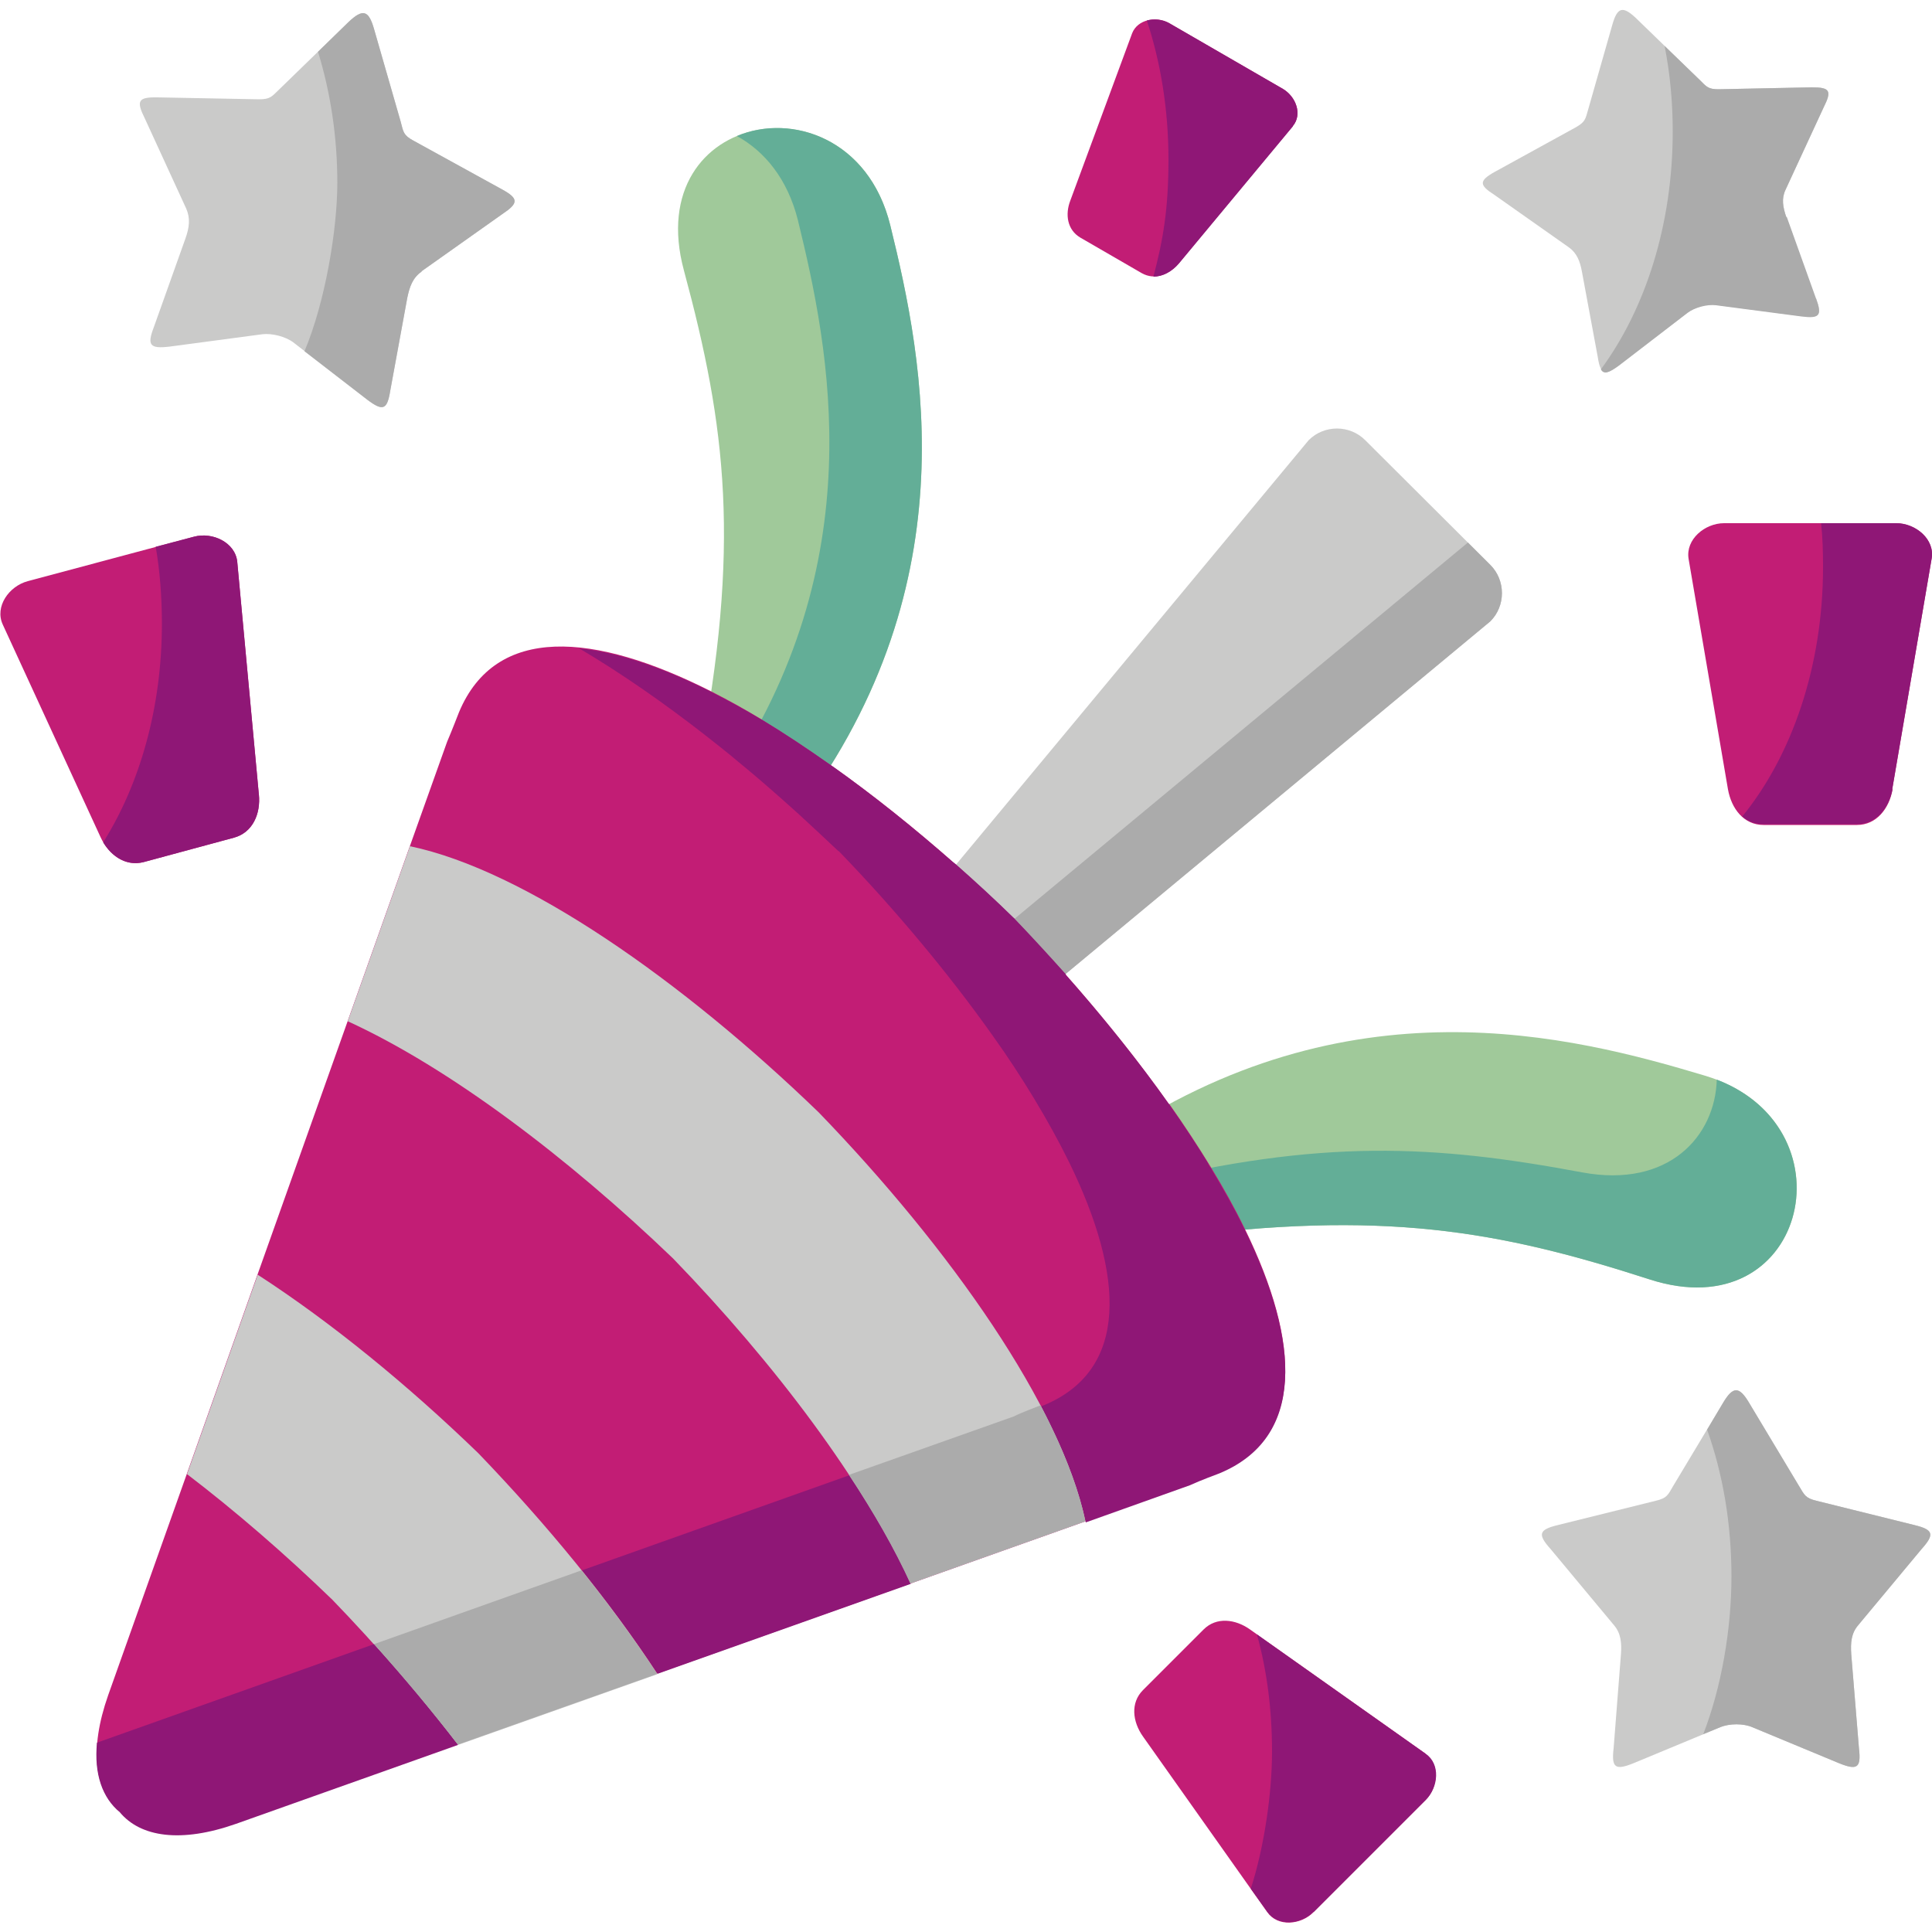
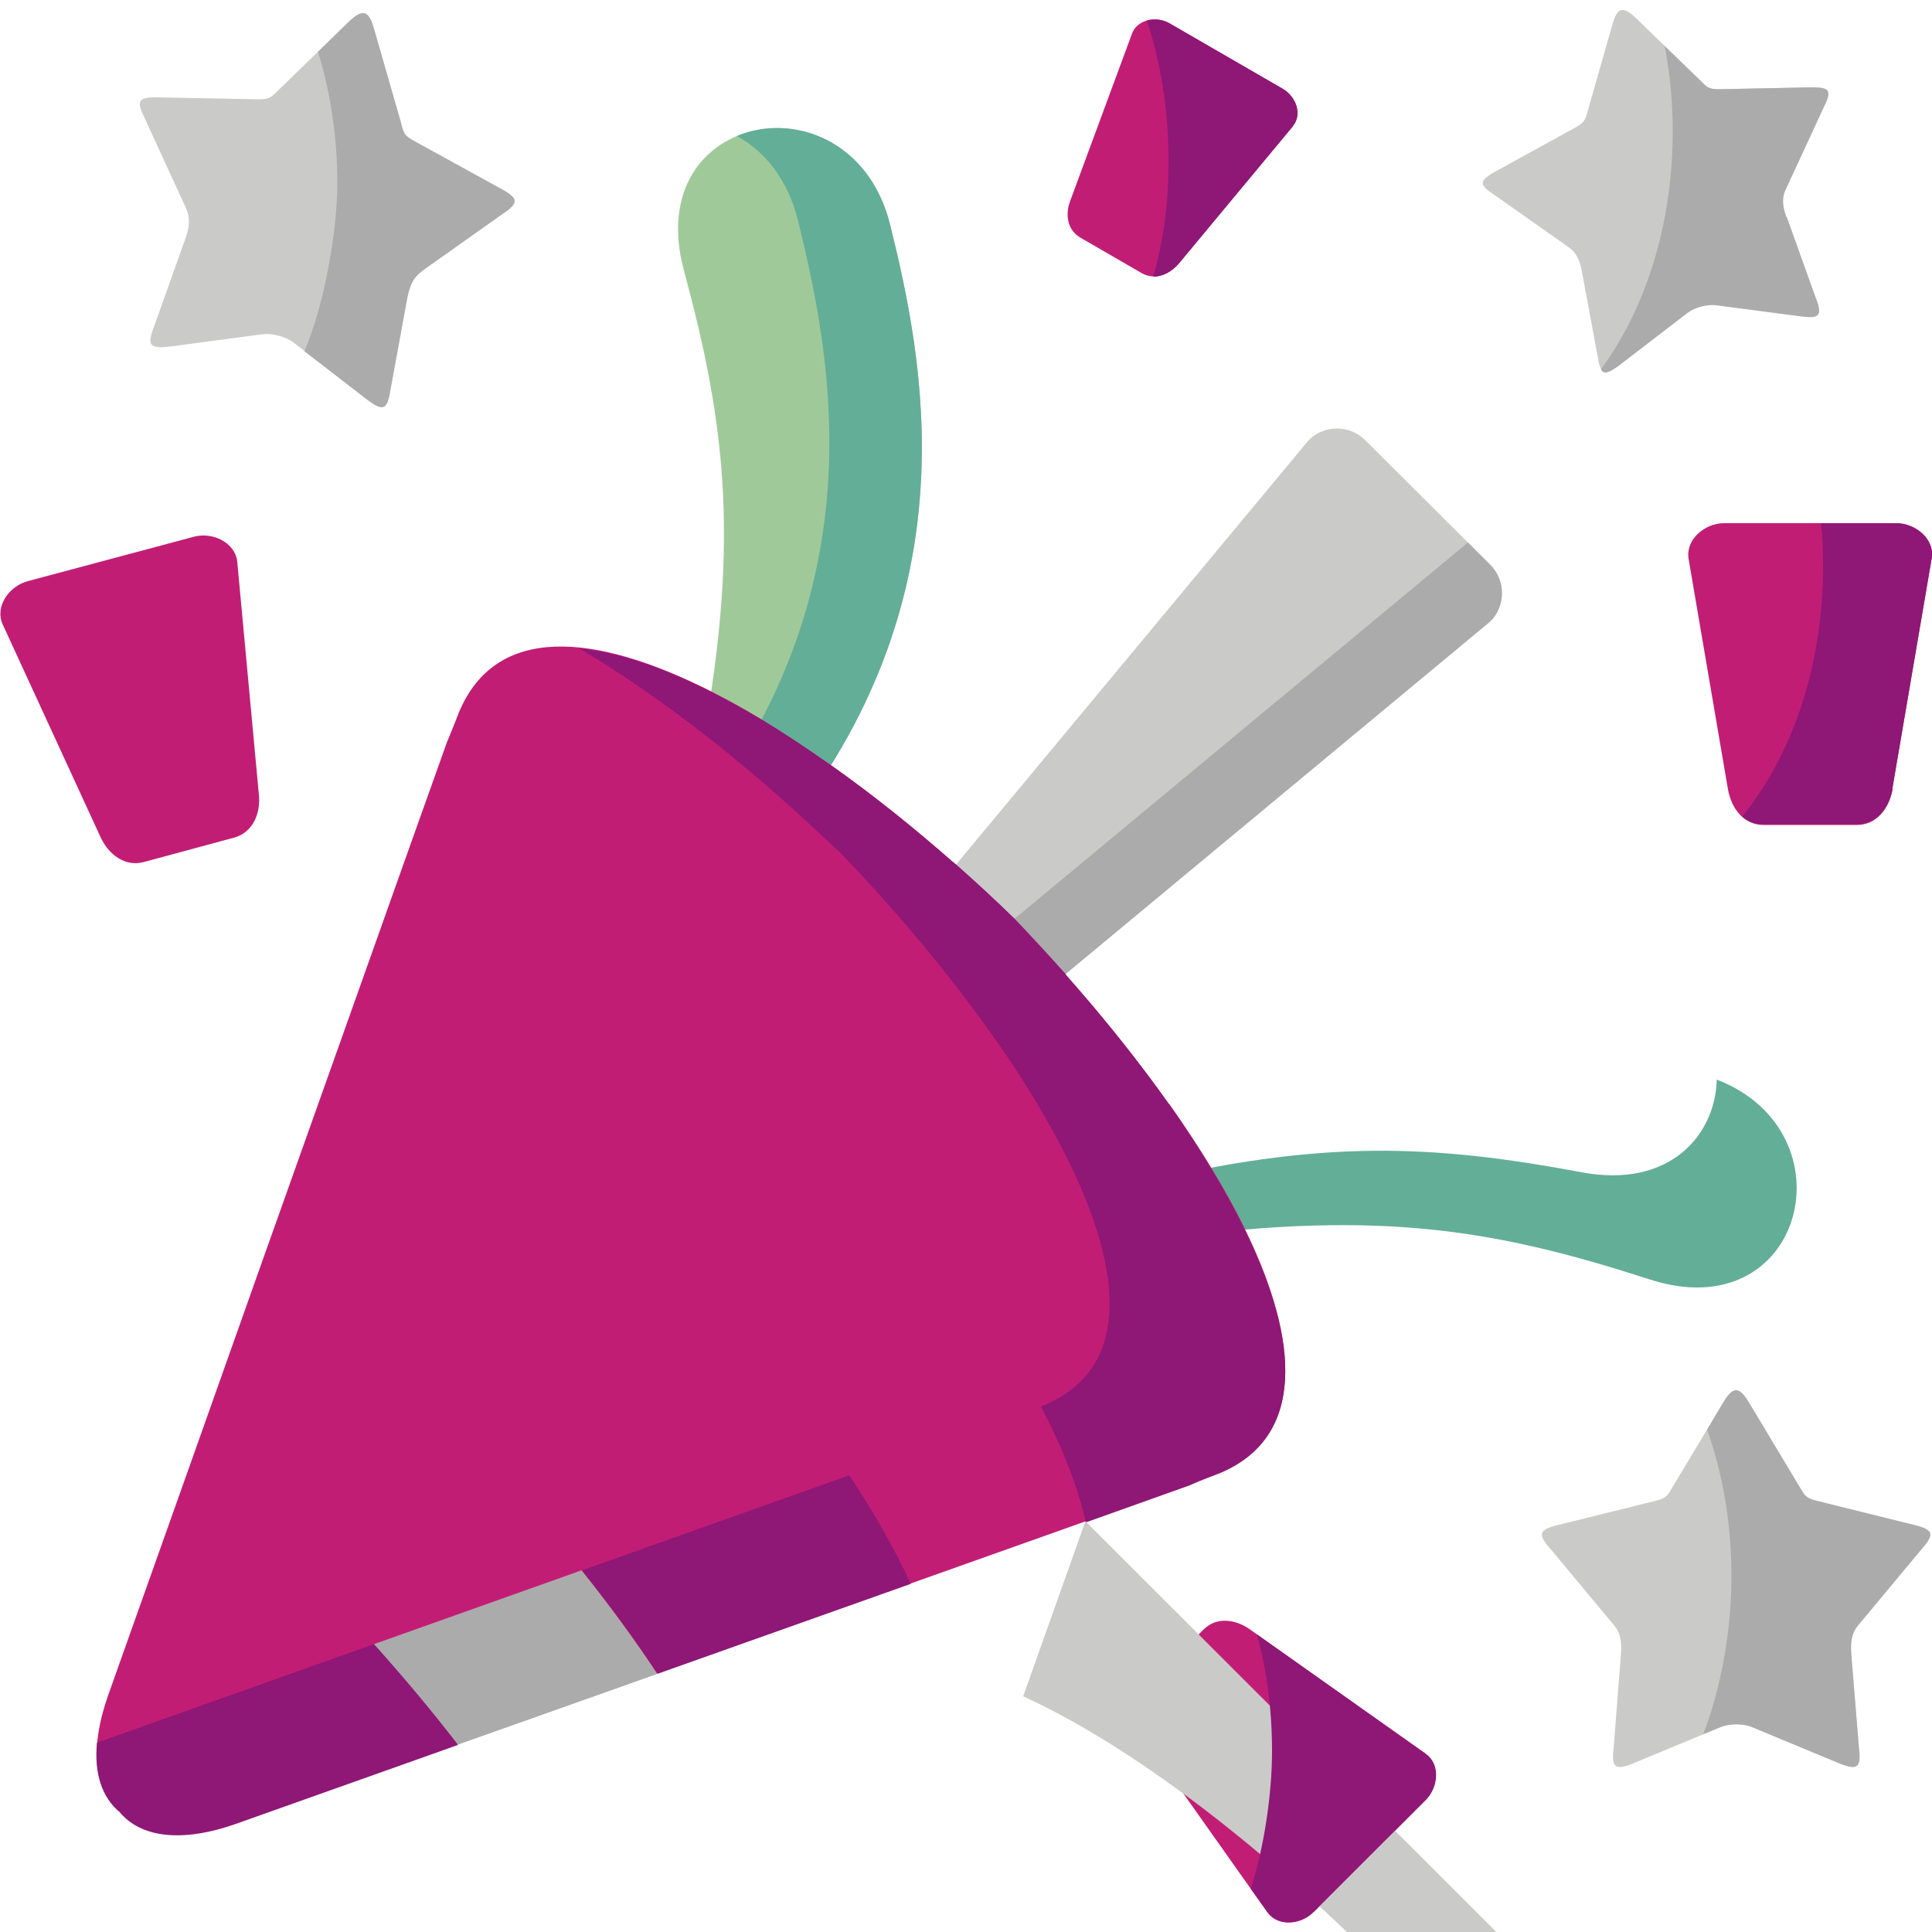
<svg xmlns="http://www.w3.org/2000/svg" id="Ebene_1" width="500" height="500" viewBox="0 0 500 500">
  <defs>
    <style>      .st0 {        fill: #8f1776;      }      .st0, .st1, .st2, .st3, .st4, .st5 {        fill-rule: evenodd;      }      .st1 {        fill: #a0c99a;      }      .st2 {        fill: #63ae97;      }      .st3 {        fill: #ababab;      }      .st4 {        fill: #cacac9;      }      .st5 {        fill: #c21d75;      }    </style>
  </defs>
  <path class="st5" d="M305.1,68.1l29.5-35.5c2.5-3,.8-7.6-2.6-9.6l-29.4-17c-3.3-1.9-8.2-1-9.6,2.6l-16,43.3c-1.4,3.6-.8,7.6,2.6,9.6l15.9,9.2c3.4,1.9,7.1.4,9.6-2.6h0Z" />
  <path class="st4" d="M469.9,77.4l-7.6-21.2c-.9-2.6-1.3-4.8-.2-7.1l9.9-21.4c2.1-4.2,1.6-5.1-3.1-5.1l-24.1.5c-2.7,0-3.1-.6-4.9-2.4l-16.5-16c-3.4-3.2-4.8-2.9-6.1,1.6l-6.3,22.1c-.7,2.4-.7,3.1-3.1,4.5l-21.1,11.6c-4.1,2.3-4,3.4-.1,5.9l19.3,13.6c2.1,1.5,2.9,3.6,3.4,6.3l4.1,22.1c.7,4.6,1.8,4.9,5.5,2.1l17.7-13.6c1.8-1.4,5.1-2.3,7.4-2l22.1,2.9c4.7.6,5.4-.2,3.8-4.6h0Z" />
  <path class="st1" d="M204.6,213c46.6-60.1,34.5-119.4,25.8-154.7-9.7-39.5-64.7-30.1-53.4,11.7,10.9,40.4,14.8,71.1,3.8,127.9l23.8,15.1Z" />
  <path class="st4" d="M261.4,264l124.3-103.2c4-4,4-10.6,0-14.6l-32.4-32.3c-4-4-10.6-4-14.6,0l-103.2,124.2,26,26Z" />
-   <path class="st1" d="M426.9,331.1c41.2,13.3,53.4-41,14.4-52.7-34.6-10.4-92.5-25.3-154.4,16.9l15.6,25.1c55.3-7.4,85.4-1.9,124.4,10.7Z" />
  <path class="st2" d="M204.6,213c46.6-60.1,34.5-119.4,25.8-154.7-5.5-22.3-25.5-29.1-39.7-23.1,7.1,3.9,13.1,11,15.8,21.8,8.2,33.5,19.5,88.4-19,145.2l17.1,10.8Z" />
  <path class="st3" d="M261.4,264l124.3-103.2c4-4,4-10.6,0-14.6l-5.8-5.8-132.3,109.8,13.7,13.8Z" />
  <path class="st2" d="M426.9,331.1c40.1,13,52.7-38.1,17.4-51.7-.4,14.6-12.4,28.2-34.9,24-38-7.1-67.3-8.8-115.6,3.1l8.7,13.9c55.3-7.4,85.4-1.9,124.4,10.7h0Z" />
  <path class="st5" d="M67,205.7l-5.6-60.3c-.5-5-6.4-7.8-11.2-6.5l-43,11.5c-4.9,1.3-8.6,6.6-6.5,11.2l25.3,55c2.1,4.6,6.4,7.8,11.2,6.5l23.3-6.3c4.9-1.3,7-6.2,6.5-11.2h0Z" />
  <path class="st4" d="M109.1,70.2l20.9-14.8c4.2-2.8,4.3-4-.1-6.4l-22.9-12.6c-2.6-1.4-2.6-2.2-3.3-4.9l-6.9-24c-1.4-4.9-2.9-5.3-6.6-1.8l-17.9,17.4c-2,1.9-2.3,2.6-5.3,2.6l-26.2-.5c-5.1-.1-5.6.9-3.3,5.5l10.7,23.3c1.1,2.5.8,4.9-.2,7.7l-8.2,23c-1.8,4.7-1,5.6,4.1,5l24-3.2c2.5-.3,6,.6,8,2.1l19.1,14.8c4.1,3.1,5.2,2.7,6-2.3l4.4-24c.6-2.9,1.4-5.2,3.7-6.8Z" />
  <path class="st5" d="M489.7,204.3l10.2-59.7c.9-5-4.1-9.2-9.2-9.2h-44.5c-5,0-10,4.2-9.2,9.2l10.2,59.7c.9,5,4.1,9.2,9.2,9.2h24.2c5,0,8.3-4.2,9.2-9.2Z" />
  <path class="st4" d="M480.9,420.6l16.4-19.7c3.4-3.8,3.1-5-1.8-6.2l-25.4-6.3c-2.9-.7-3.1-1.5-4.5-3.8l-12.9-21.5c-2.6-4.4-4.2-4.4-6.8,0l-12.9,21.5c-1.4,2.4-1.6,3.1-4.5,3.8l-25.4,6.3c-4.9,1.2-5.2,2.4-1.8,6.2l16.4,19.7c1.8,2.1,2,4.6,1.8,7.5l-1.9,24.4c-.6,5.1.5,5.7,5.2,3.8l22.4-9.3c2.4-1,6-1,8.3,0l22.4,9.3c4.7,1.9,5.8,1.3,5.2-3.8l-2-24.4c-.2-3,0-5.4,1.8-7.5Z" />
  <path class="st5" d="M369,453.9l-45.5-32.2c-3.8-2.7-8.7-3.3-12,0l-15.7,15.7c-3.3,3.3-2.7,8.2,0,12l32.2,45.5c2.7,3.8,8.6,3.3,11.9,0l29-29c3.3-3.3,3.8-9.3,0-11.9h0Z" />
  <path class="st5" d="M302.5,285.7c-7.9-11.2-17-22.5-26.8-33.6-4.3-4.8-8.7-9.6-13.2-14.3,0,0-.1-.2-.2-.2-4.9-4.8-9.9-9.4-15-13.9-10.6-9.4-21.5-18.1-32.3-25.7h0c-6.1-4.3-12.1-8.3-17.9-11.8-4.4-2.7-8.8-5.1-13.1-7.3-30.3-15.3-55.7-17.3-65.2,5.4-.2.5-1.9,4.9-3.1,7.7l-9.6,26.9-16.1,45.3-23.3,65.5-18.3,51.6-20.4,57.4c-5,14.2-3.5,24.7,3,30.1,5.4,6.5,15.9,8,30.1,3l57.4-20.4,51.6-18.3,65.6-23.3,45.3-16.1,26.9-9.6c2.8-1.3,7.2-2.9,7.7-3.1,22.1-9.2,20.9-33.6,6.6-62.9-2.5-5.2-5.5-10.6-8.8-16-3.3-5.4-6.9-10.9-10.8-16.4,0,0,0,0,0,0h0Z" />
  <path class="st0" d="M275.8,252.1c-4.3-4.8-8.7-9.6-13.2-14.3,0,0-.1-.2-.2-.2-4.9-4.8-9.9-9.4-15-13.9-.3-.2-.6-.5-.9-.7-10.1-8.8-20.4-17.1-30.5-24.3-.3-.2-.6-.4-.9-.6h0c-6.1-4.3-12.1-8.3-17.9-11.8-4.4-2.6-8.7-5-13.1-7.2-12.5-6.3-24.2-10.3-34.2-11.3,11,6.5,22,14.2,32.4,22.3,2.9,2.3,5.9,4.6,8.7,7,3.8,3.1,7.4,6.2,10.9,9.3,1.6,1.4,3.1,2.8,4.7,4.2h0c3.5,3.2,6.9,6.4,10.3,9.6l.3.2c14.3,14.8,28.4,31.6,39.9,47.9,7.1,9.9,14.4,21.9,19.6,32.5,14.3,29.3,15.6,53.7-6.6,62.9,0,0-.4.1-.7.3,5.6,10.7,9.6,20.9,11.6,30l26.9-9.6c2.8-1.3,7.2-2.9,7.7-3.1,22.1-9.2,20.9-33.6,6.6-62.9,0-.2-.2-.4-.3-.6-2.4-5-5.4-10.2-8.5-15.4-.3-.4-.6-.9-.8-1.4,0,0,0,0,0,0-3.2-5.2-6.6-10.3-9.9-15,0,0,0,0,0,0-7.3-10.3-15.6-20.8-24.5-31-.8-.9-1.5-1.7-2.3-2.6h0Z" />
-   <path class="st4" d="M280.9,393.7c-6.3-29.7-34.9-70.5-69-105.8-35.3-34.1-76.1-62.7-105.8-68.9l-16.1,45.3c26.2,12,56.8,35.1,84.2,61.4,26.4,27.3,49.4,57.9,61.4,84.1l45.3-16.1Z" />
+   <path class="st4" d="M280.9,393.7l-16.1,45.3c26.2,12,56.8,35.1,84.2,61.4,26.4,27.3,49.4,57.9,61.4,84.1l45.3-16.1Z" />
  <path class="st0" d="M170.1,433.2l65.6-23.3c-4.1-9-9.5-18.4-15.9-28.1l-69.2,24.6c7.2,9,13.8,18,19.6,26.8Z" />
-   <path class="st3" d="M280.9,393.7c-1.9-9.1-6-19.3-11.6-30-1.5.6-4.8,1.8-7,2.9l-42.6,15.1c6.4,9.7,11.8,19.1,15.9,28.1l45.3-16.1Z" />
-   <path class="st4" d="M170.1,433.2c-12.4-19-28.6-38.7-46.3-57.1-18.3-17.7-38.1-33.9-57.1-46.2l-18.3,51.6c12.7,9.7,25.5,20.8,37.6,32.5,11.7,12.1,22.7,24.9,32.5,37.6l51.6-18.3Z" />
  <path class="st0" d="M118.5,451.5c-6.7-8.7-14-17.5-21.7-26l-71.7,25.5c-.8,8.1,1.4,14.3,5.9,18,5.4,6.5,15.9,8,30.1,3l57.4-20.4Z" />
  <path class="st3" d="M170.1,433.2c-5.8-8.8-12.4-17.8-19.6-26.8l-53.7,19.1c7.7,8.6,15,17.3,21.7,26l51.6-18.3Z" />
  <path class="st3" d="M109.1,70.2l20.9-14.8c4.2-2.8,4.3-4-.1-6.4l-22.9-12.6c-2.6-1.4-2.6-2.2-3.3-4.9l-6.9-24c-1.4-4.9-2.9-5.3-6.6-1.8l-7.9,7.7c3.2,10.4,5,21.9,5,33.9s-3.1,30.8-8.5,43.6l16.2,12.5c4.1,3.1,5.2,2.7,6-2.3l4.4-24c.6-2.9,1.4-5.2,3.7-6.8Z" />
-   <path class="st0" d="M67,205.7l-5.6-60.3c-.5-5-6.4-7.8-11.2-6.5l-9.9,2.6c1.1,6.4,1.6,13.1,1.6,19.9,0,21.7-5.7,41.5-15.2,56.6,2.3,3.8,6.1,6.2,10.5,5.1l23.3-6.3c4.9-1.3,7-6.2,6.5-11.2h0Z" />
  <path class="st0" d="M334.6,32.6c2.5-3,.8-7.6-2.6-9.6l-29.4-17c-1.8-1-3.9-1.2-5.8-.7,3.6,10.9,5.6,23.1,5.6,36s-1.4,20.8-3.9,30.3c2.4,0,4.8-1.3,6.6-3.4l29.5-35.5Z" />
  <path class="st3" d="M462.3,56.2c-.9-2.6-1.3-4.8-.2-7.1l9.9-21.4c2.1-4.2,1.6-5.1-3.1-5.1l-24.1.5c-2.7,0-3.1-.6-4.9-2.4l-9.1-8.8c1.4,7.1,2.1,14.5,2.1,22.1,0,24.2-7.1,46-18.6,61.6.8,1.4,2.1.9,4.7-1l17.7-13.6c1.8-1.4,5.1-2.3,7.4-2l22.1,2.9c4.7.6,5.4-.2,3.8-4.6l-7.6-21.2Z" />
  <path class="st0" d="M489.7,204.3l10.2-59.7c.9-5-4.1-9.2-9.2-9.2h-19.4c.4,3.7.5,7.5.5,11.3,0,25.8-8.1,48.9-20.9,64.6,1.5,1.3,3.3,2,5.5,2h24.2c5,0,8.3-4.2,9.2-9.2h0Z" />
  <path class="st0" d="M340,494.8l29-29c3.3-3.3,3.8-9.3,0-11.9l-43.7-30.9c2.6,9.4,3.9,19.6,3.9,30.3s-2,24.7-5.5,35.5l4.3,6c2.7,3.8,8.6,3.3,11.9,0h0Z" />
  <path class="st3" d="M480.9,420.6l16.4-19.7c3.4-3.8,3.1-5-1.8-6.2l-25.4-6.3c-2.9-.7-3.1-1.5-4.5-3.8l-12.9-21.5c-2.6-4.4-4.2-4.4-6.8,0l-4.1,6.9c4.1,11.5,6.3,24.4,6.3,38s-2.6,28.7-7.3,40.8l4.4-1.8c2.4-1,6-1,8.3,0l22.4,9.3c4.7,1.9,5.8,1.3,5.2-3.8l-2-24.4c-.2-3,0-5.4,1.8-7.5h0Z" />
</svg>